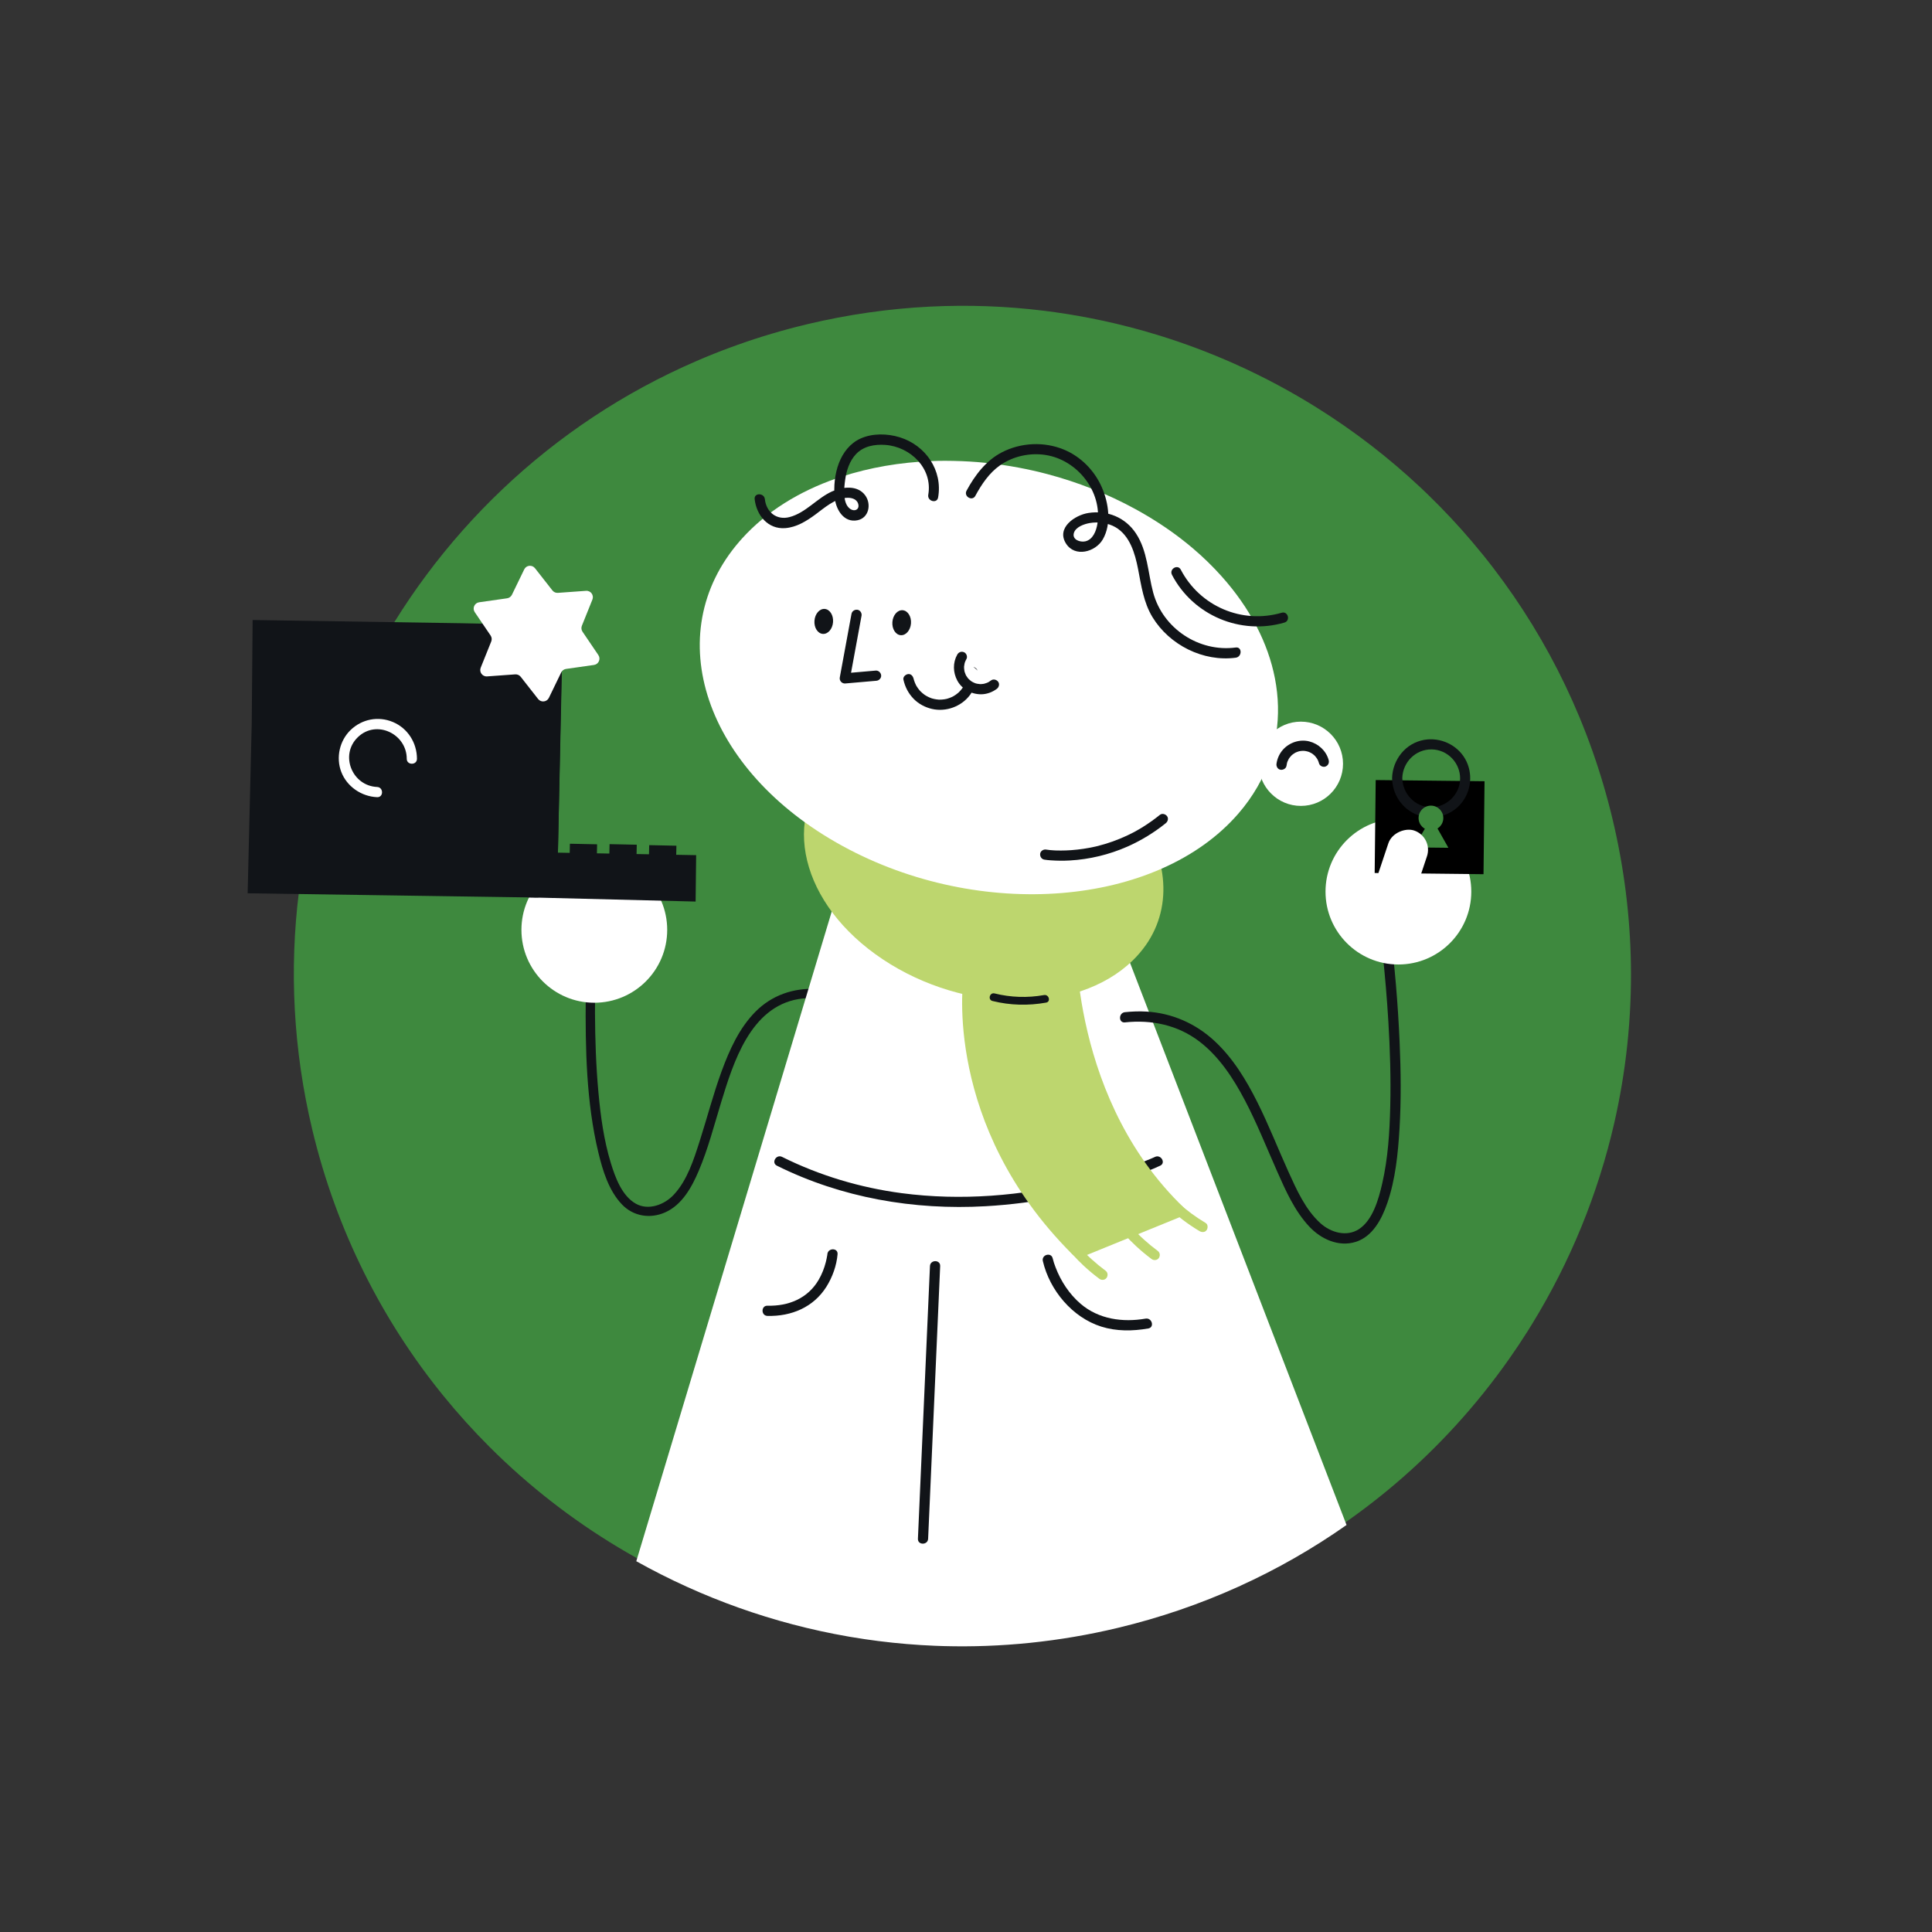
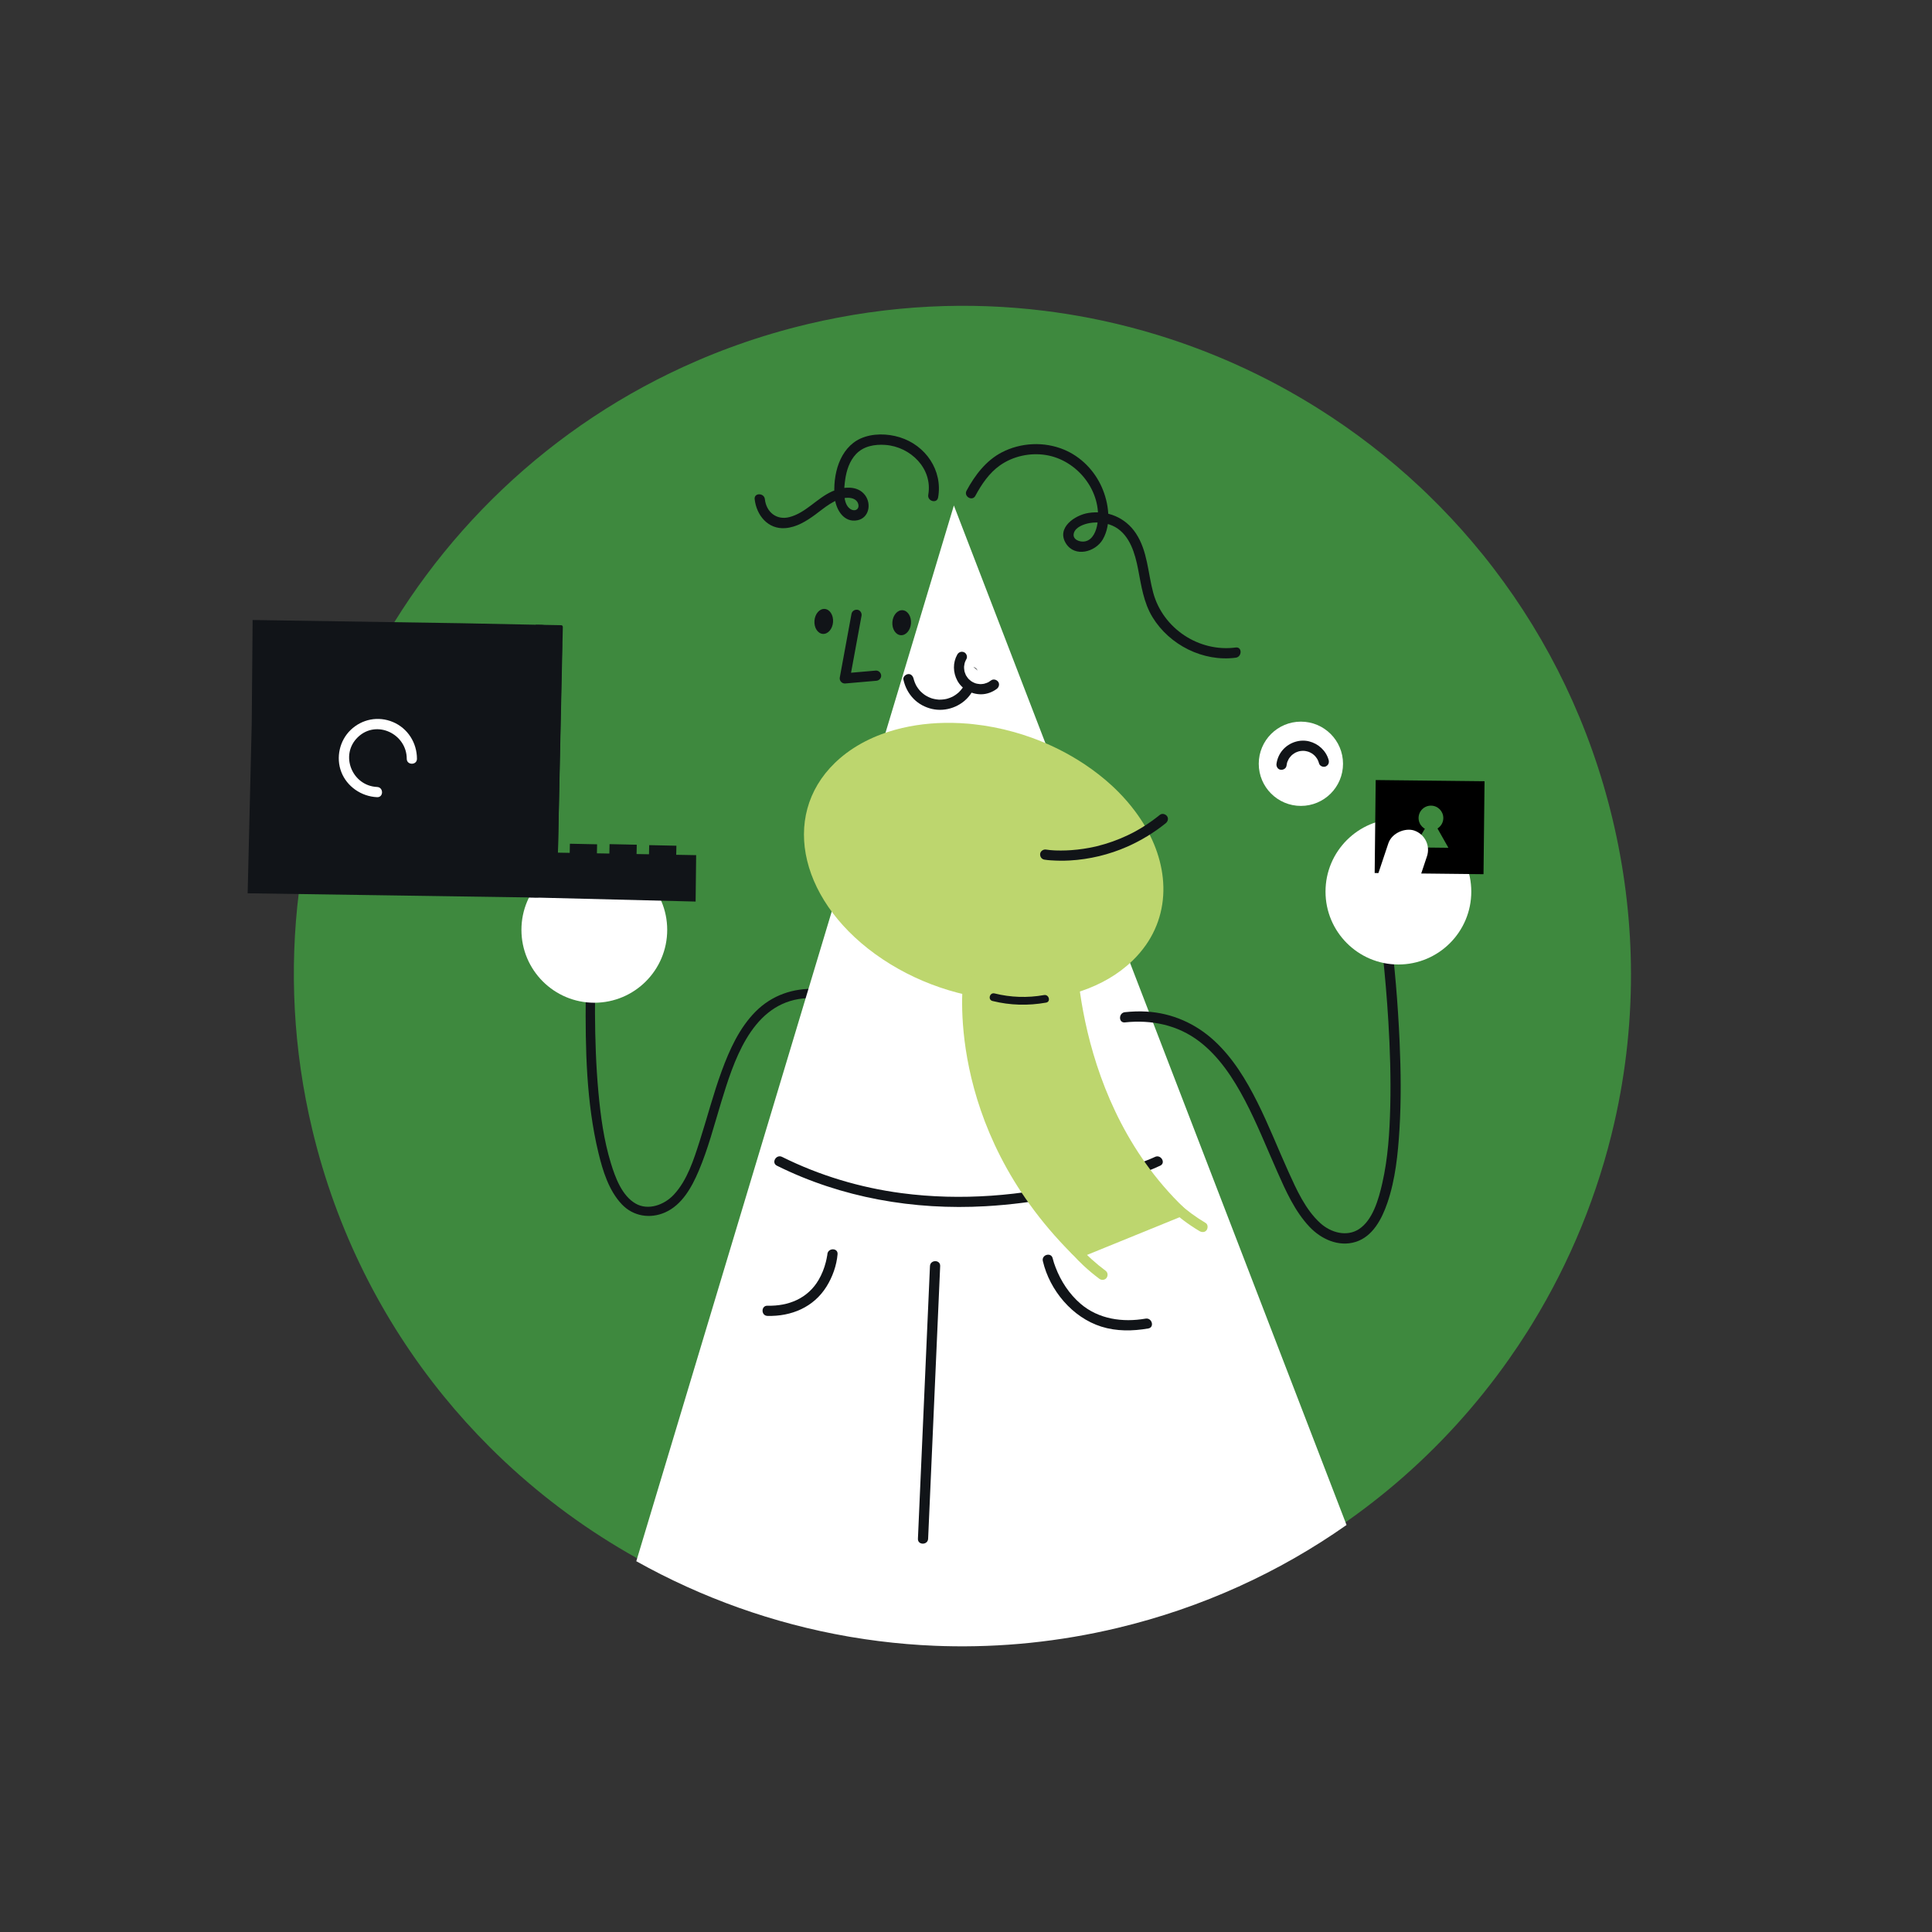
<svg xmlns="http://www.w3.org/2000/svg" id="Layer_7" width="601.09mm" height="601.09mm" viewBox="0 0 1703.9 1703.9">
  <rect x="0" y="0" width="1703.9" height="1703.9" fill="#333333" stroke="none" />
  <defs>
    <style>.cls-1{fill:#fff;}.cls-2{fill:#111418;}.cls-3{fill:#bdd66e;}.cls-4{fill:#3e893e;}</style>
  </defs>
  <path class="cls-4" d="M1423.8,989.84c-14.39,63.14-39.04,123.19-72.57,177.8-1.3,2.14-2.62,4.28-3.97,6.4-5.26,8.33-10.72,16.53-16.4,24.58-28.47,40.49-62.05,77.47-100.09,109.87-4.12,3.52-8.3,6.97-12.53,10.36-2.19,1.77-4.4,3.52-6.62,5.25-64.64,50.55-140.91,88.32-225.93,108.62-51.42,12.28-102.89,17.41-153.34,16.02-2.56-.07-5.11-.16-7.66-.26-8.3-.34-16.56-.84-24.8-1.54-16.66-1.38-33.19-3.48-49.55-6.25-.72-.12-1.44-.25-2.15-.37-66.1-11.47-129.3-34.13-187.02-66.42-41.85-23.39-80.82-51.85-115.94-84.76-4.57-4.28-9.06-8.63-13.49-13.06-14.25-14.23-27.8-29.22-40.57-44.93-54.13-66.51-94.52-145.93-115.77-234.92-67.51-282.76,81.07-566.58,339.12-677.95,9.8-4.24,19.77-8.22,29.88-11.94,2.15-.79,4.31-1.57,6.48-2.34,19.78-7.03,40.13-13.07,61-18.05,36.16-8.64,72.32-13.73,108.14-15.52,34.09-1.71,67.87-.42,101.02,3.68,3.23.4,6.45.83,9.66,1.28,13.79,1.94,27.45,4.36,40.98,7.26,16.78,3.58,33.35,7.89,49.68,12.91,23.15,7.11,45.79,15.62,67.79,25.47,6.52,2.91,13,5.94,19.4,9.09,12.74,6.27,25.24,12.98,37.49,20.14,5.41,3.16,10.76,6.4,16.06,9.74,32.36,20.29,62.73,43.69,90.67,69.93,2,1.88,3.99,3.77,5.96,5.67,7.27,7.02,14.37,14.24,21.28,21.64,6.16,6.6,12.17,13.33,18.03,20.23,6.61,7.76,13.05,15.71,19.26,23.85,48.67,63.61,85.07,138.2,104.87,221.11,10.18,42.63,15.45,85.29,16.17,127.36.81,47.71-4.21,94.68-14.54,140.05Z" />
  <path class="cls-2" d="M719.76,872.2c-20.15-1.02-39.15,5.6-53.44,20.01-14.28,14.4-22.91,33.55-29.81,52.33-7.46,20.3-12.84,41.28-19.44,61.86-5.2,16.22-10.92,34.48-22.8,47.23-8.52,9.14-22.59,14.11-33.51,7.95-12.21-6.89-18.09-22.97-22.01-35.76-6.21-20.27-9.06-41.54-10.99-62.59-2.12-23.18-2.9-46.48-3.01-69.76-.14-30.66,1.82-61.09,3-91.69.02-.49.07-.99.11-1.48.42-5.26-7.79-5.24-8.2,0-2.06,26.11-2.87,52.36-3.08,78.54-.37,45.72.41,93.08,11.17,137.75,3.82,15.87,9.16,33.41,20.67,45.54,10.02,10.57,24.85,13,38.13,7.15,14.97-6.59,23.54-22.22,29.64-36.56,8.31-19.53,13.6-40.2,19.78-60.45,10.82-35.44,25.92-84.01,68.28-91.16,5.12-.86,10.34-.96,15.52-.7s5.26-7.94,0-8.2h0Z" />
  <path class="cls-1" d="M841.26,445.81l346.3,899.13c-59.23,41.63-127.17,72.95-201.87,90.78-51.42,12.28-102.89,17.41-153.34,16.02-2.56-.07-5.11-.16-7.66-.26-8.3-.34-16.56-.84-24.8-1.54-16.66-1.38-33.19-3.48-49.55-6.25-.72-.12-1.44-.25-2.15-.37-66.1-11.47-129.3-34.13-187.02-66.42l280.09-931.09Z" />
  <path class="cls-2" d="M992.07,901.68c23.53-2.49,46.6,2.26,65.62,16.78,17.64,13.47,30.07,32.67,40.29,52.06s19.12,41.65,28.39,62.6c7.53,17.03,15.53,35.07,28.46,48.79,10.26,10.89,25.67,18.04,40.71,13.38,15.19-4.71,23.2-20.37,28.01-34.37,7.14-20.8,9.39-43.35,10.71-65.17,1.54-25.45,1.23-51.01.12-76.48-1.49-34.11-4.34-68.25-8.76-102.12-.12-.91-.24-1.82-.36-2.74-.78-5.71-9.45-3.28-8.68,2.39-.29-2.14,0,0,.1.78.21,1.66.42,3.31.63,4.97.75,6.11,1.44,12.23,2.1,18.36,2.11,19.85,3.8,39.76,5.01,59.69,1.51,24.99,2.3,50.05,1.69,75.09-.55,22.71-1.98,45.72-7.05,67.93-3.19,13.97-8.36,32.44-20.57,40.4-10.62,6.93-24.65,3.29-34.17-5.4-13.07-11.93-20.83-29.36-28-45.19-9.21-20.35-17.33-41.18-27.33-61.16s-21.67-39.22-38-54.31c-16.61-15.35-37.33-24.48-59.95-25.82-6.32-.37-12.66-.12-18.95.54-5.7.6-5.76,9.61,0,9h0Z" />
  <path class="cls-2" d="M1018.65,1020.31c-.4.19-.81.37-1.22.55-.46.2-.92.4-1.37.6-.64.28-1.83.78-1.29.55-4.46,1.87-8.97,3.62-13.51,5.29-15.95,5.87-32.26,10.77-48.75,14.83-51.25,12.61-104.92,17.08-157.36,10.15-36.6-4.83-72.36-15.53-105.42-31.98-5.17-2.57-9.73,5.19-4.54,7.77,57.02,28.35,120.75,39.34,184.1,35.74,44.08-2.51,88.06-11.39,129.68-26.14,8.17-2.89,16.37-5.94,24.23-9.6,5.25-2.44.68-10.2-4.54-7.77h0Z" />
  <path class="cls-3" d="M1010.57,833.48c-3.42,4.86-7.35,9.5-11.88,13.88-49.16,47.52-147.7,46.94-220.14-1.3-72.44-48.23-91.3-125.81-42.14-173.32.5-.48,1-.96,1.51-1.43,14.74-13.68,33.68-23.19,54.89-28.57,1-.26,2-.5,3-.73,15.94-3.72,33.09-5.14,50.66-4.27,2.3.1,4.62.25,6.93.46.23.02.45.03.68.05.95.08,1.89.18,2.84.28.52.05,1.04.1,1.57.17,11.86,1.26,23.84,3.55,35.67,6.87,5.18,1.45,10.34,3.09,15.46,4.93,16.3,5.86,32.15,13.72,46.92,23.55,8.62,5.75,16.53,11.93,23.6,18.4,2.17,1.98,4.26,4,6.29,6.05,5.39,5.45,10.26,11.12,14.58,16.91,14.11,18.81,22.43,39.08,24.51,58.89,2.22,21.01-2.59,41.51-14.95,59.2Z" />
-   <path class="cls-1" d="M1108.9,694.09c-4.74,8.17-10.33,16.08-16.9,23.63-71.32,82.08-227.52,94.79-348.96,28.38-121.44-66.4-162.05-186.7-90.73-268.78.73-.83,1.46-1.66,2.2-2.48,21.46-23.71,50.16-41.41,83.01-52.86,1.54-.55,3.1-1.07,4.65-1.57,24.74-8.1,51.71-12.71,79.67-13.78,3.66-.16,7.35-.24,11.04-.23.37,0,.72-.01,1.08,0,1.51,0,3.01.02,4.54.05.84.01,1.67.02,2.52.04,18.97.36,38.26,2.32,57.47,5.95,8.4,1.58,16.81,3.46,25.17,5.68,26.63,7.04,52.84,17.29,77.6,30.83,14.45,7.91,27.84,16.61,39.93,25.89,3.7,2.84,7.31,5.75,10.8,8.72,9.3,7.89,17.8,16.2,25.44,24.77,24.95,27.86,40.94,58.81,46.97,89.91,6.42,32.98,1.63,66.12-15.51,95.86Z" />
  <circle class="cls-1" cx="524.15" cy="820.07" r="64.28" />
  <ellipse class="cls-2" transform="translate(124.38 1230.5) rotate(-85.61)" cx="726.54" cy="548.11" rx="11.04" ry="8.22" />
  <circle class="cls-1" cx="1147.3" cy="673.6" r="37.16" />
  <path class="cls-2" d="M921,758.14c1.91.33,3.87.49,5.8.62,5.53.39,11.08.44,16.61.13,17.44-.97,34.82-5.16,50.8-12.21,12.16-5.37,23.58-12.35,33.93-20.68,1.83-1.47,2.63-4.27,1.07-6.27-1.42-1.83-4.31-2.65-6.27-1.07-4.73,3.8-9.66,7.34-14.81,10.55-2.35,1.47-4.75,2.87-7.18,4.2-.32.18-.64.35-.97.52-.1.06-.76.4-.13.07-.57.3-1.15.6-1.73.89-1.2.61-2.42,1.21-3.64,1.79-8.75,4.14-17.92,7.39-27.32,9.68-.57.14-1.13.27-1.7.4-.12.03-.63.1-.67.15.16-.21.81-.18.17-.04-1.1.23-2.19.47-3.3.68-2,.39-4.01.73-6.02,1.03-3.58.54-7.19.94-10.8,1.2-3.04.22-6.08.34-9.12.34-1.29,0-2.59-.01-3.88-.05-.55-.02-1.1-.04-1.65-.06-.69-.03,1.33.07.34.02-.3-.02-.6-.03-.9-.05-2.34-.14-4.71-.3-7.02-.7-2.32-.4-4.91,1.19-5.24,3.61-.33,2.39,1.13,4.82,3.61,5.24h0Z" />
  <path class="cls-3" d="M923.11,1074.18c8.55,15.71,19.52,29.87,32.6,42.08,4.42,4.13,9.07,7.99,13.92,11.6,1.89,1.41,4.91,1.14,6.3-.87s1.15-4.8-.87-6.3c-4.2-3.12-8.25-6.43-12.13-9.95-.93-.84-1.84-1.69-2.75-2.55-.42-.4-.84-.8-1.26-1.21-.07-.07-.71-.7-.36-.35s-.44-.44-.5-.5c-1.68-1.68-3.33-3.4-4.93-5.16-5.83-6.38-11.13-13.23-15.85-20.46-.58-.9-1.16-1.8-1.73-2.71-.29-.47-.58-.93-.87-1.4-.11-.19-.23-.37-.34-.56-.07-.12-.56-.93-.2-.33.33.55-.03-.05-.11-.19-.13-.23-.27-.46-.4-.68-.26-.45-.52-.9-.78-1.35-.5-.88-.99-1.76-1.48-2.65-1.12-2.06-3.58-3.48-5.91-2.36-2.03.98-3.56,3.7-2.36,5.91h0Z" />
-   <path class="cls-3" d="M969.16,1056.74c8.55,15.71,19.52,29.87,32.6,42.08,4.42,4.13,9.07,7.99,13.92,11.6,1.89,1.41,4.91,1.14,6.3-.87s1.15-4.8-.87-6.3c-4.2-3.12-8.25-6.43-12.13-9.95-.93-.84-1.84-1.69-2.75-2.55-.42-.4-.84-.8-1.26-1.21-.07-.07-.71-.7-.36-.35s-.44-.44-.5-.5c-1.68-1.68-3.33-3.4-4.93-5.16-5.83-6.38-11.13-13.23-15.85-20.46-.58-.9-1.16-1.8-1.73-2.71-.29-.47-.58-.93-.87-1.4-.11-.19-.23-.37-.34-.56-.07-.12-.56-.93-.2-.33.33.55-.03-.05-.11-.19-.13-.23-.27-.46-.4-.68-.26-.45-.52-.9-.78-1.35-.5-.88-.99-1.76-1.48-2.65-1.12-2.06-3.58-3.48-5.91-2.36-2.03.98-3.56,3.7-2.36,5.91h0Z" />
-   <path class="cls-3" d="M1007.01,1037.81c9.82,14.41,22.03,27.25,35.9,37.82,4.79,3.65,9.78,7.02,14.95,10.11,2.02,1.21,4.82,1.28,6.3-.87,1.26-1.83,1.29-5.01-.87-6.3-8.76-5.25-17.02-11.3-24.63-18.12-1.68-1.5-3.32-3.04-4.94-4.61.69.67-.55-.55-.69-.69-.36-.36-.72-.72-1.08-1.09-.83-.85-1.66-1.71-2.47-2.58-2.78-2.97-5.46-6.05-8-9.23-2.6-3.24-5.06-6.58-7.4-10-1.33-1.95-4.56-2.27-6.32-.76-1.95,1.68-2.18,4.23-.76,6.32h0Z" />
+   <path class="cls-3" d="M1007.01,1037.81c9.82,14.41,22.03,27.25,35.9,37.82,4.79,3.65,9.78,7.02,14.95,10.11,2.02,1.21,4.82,1.28,6.3-.87,1.26-1.83,1.29-5.01-.87-6.3-8.76-5.25-17.02-11.3-24.63-18.12-1.68-1.5-3.32-3.04-4.94-4.61.69.67-.55-.55-.69-.69-.36-.36-.72-.72-1.08-1.09-.83-.85-1.66-1.71-2.47-2.58-2.78-2.97-5.46-6.05-8-9.23-2.6-3.24-5.06-6.58-7.4-10-1.33-1.95-4.56-2.27-6.32-.76-1.95,1.68-2.18,4.23-.76,6.32Z" />
  <path class="cls-1" d="m1130.2 674.46c0.92-7.46 6.23-13.99 13.93-16.08 10.17-2.77 20.65 3.23 23.42 13.39" />
  <path class="cls-2" d="M1134.62,675.28c.11-.8.25-1.59.45-2.37.1-.41.28-.95.03-.21.15-.43.3-.86.48-1.28.28-.68.61-1.35.97-2,.2-.36.69-1.05.18-.34.27-.37.52-.75.8-1.11.46-.59.95-1.15,1.47-1.68.12-.12.25-.24.37-.36-.64.67-.26.23-.08.08.36-.3.71-.59,1.08-.87.61-.45,1.26-.83,1.9-1.24.42-.28-.21.1-.26.12.21-.1.42-.21.64-.31.38-.18.76-.34,1.15-.49s.79-.29,1.2-.42c.18-.06,1.41-.42.81-.25s.45-.08.63-.11c.46-.08.92-.14,1.39-.18.4-.04.8-.06,1.21-.07.18,0,1.44,0,.77-.01s.41.04.58.06c.45.05.89.11,1.34.19.72.13,1.41.33,2.12.51-1.08-.28.04.03.31.13.41.16.82.34,1.22.53.65.31,1.28.66,1.9,1.03-.77-.46-.04-.02.27.22.36.26.71.54,1.05.83.3.25.59.51.87.78s.97,1.13.38.37c.55.72,1.14,1.39,1.63,2.16.25.38.47.78.7,1.17-.46-.78,0,0,.15.36.41.92.74,1.86,1.01,2.82.64,2.27,3.67,3.54,5.79,2.65,2.39-1.01,3.34-3.36,2.65-5.79-2.29-8.13-9.01-14.27-17.12-16.34-8.34-2.12-17.43.92-23.13,7.26-3.09,3.44-5.13,7.93-5.74,12.52-.31,2.33,1.12,4.9,3.61,5.24,2.32.32,4.91-1.12,5.24-3.61h0Z" />
  <path class="cls-3" d="m1049.2 1069.9-93.33 38.01c-3.63 1.48-7.8 0.62-10.57-2.15-113.83-113.81-95.71-241.84-95.71-241.84l99.26-40.43s-5.86 149.42 100.35 246.4z" />
  <path class="cls-2" d="m875.3 882.8c15.57 3.88 31.51 4.26 47.3 1.44 4.37-0.78 2.52-7.44-1.84-6.66-14.53 2.59-29.3 2.12-43.62-1.44-4.31-1.07-6.15 5.59-1.84 6.66z" />
  <ellipse class="cls-2" transform="translate(186.77 1300.1) rotate(-85.61)" cx="795.28" cy="549.19" rx="11.04" ry="8.22" />
  <path class="cls-2" d="m750.97 541.37c-1.17 6.33-2.33 12.67-3.5 19l-5.55 30.15c-0.43 2.32-0.85 4.64-1.28 6.96-0.53 2.88 1.91 5.55 4.82 5.3 8.04-0.7 16.07-1.4 24.11-2.1 1.15-0.1 2.31-0.2 3.46-0.3 2.34-0.2 4.41-2.46 4.09-4.87s-2.36-4.31-4.87-4.09c-8.04 0.7-16.07 1.4-24.11 2.1l-3.46 0.3c1.61 1.77 3.21 3.53 4.82 5.3 1.17-6.33 2.33-12.67 3.5-19l5.55-30.15c0.43-2.32 0.85-4.64 1.28-6.96s-1.21-4.91-3.61-5.24c-2.42-0.33-4.78 1.13-5.24 3.61z" />
  <path class="cls-1" d="M857.66,592.71c.14,13.27-9.05,25.26-22.54,28.16-15.41,3.32-30.59-6.48-33.91-21.89" />
  <path class="cls-2" d="M853.18,593.1c0,.35,0,.69,0,1.04,0,1.17.11-1-.01.17-.06.57-.1,1.13-.18,1.7-.18,1.34-.46,2.67-.83,3.97-.06.21-.43,1.28-.04.17-.11.32-.22.63-.34.95-.2.52-.41,1.04-.64,1.55-.54,1.22-1.19,2.38-1.88,3.53.59-.99,0-.03-.11.15-.19.27-.38.55-.58.81-.33.45-.68.88-1.03,1.31-.43.51-.88,1.01-1.34,1.49-.23.24-.47.47-.71.71-.65.66.63-.52-.14.13-.95.8-1.91,1.57-2.94,2.26-.57.38-1.14.74-1.74,1.07-.18.1-1.21.61-.18.1-.31.15-.62.31-.93.45-1.16.54-2.36,1-3.58,1.37-.34.1-.68.2-1.02.29-.2.05-1.38.32-.21.07-.69.15-1.38.27-2.08.37-1.26.18-2.52.27-3.79.28-.31,0-.72.06-1.02-.01,1.12.25.15,0-.15-.02-.67-.05-1.34-.13-2.01-.23-1.21-.18-2.41-.44-3.59-.78-.24-.07-1.29-.25-.16-.04-.31-.06-.64-.22-.94-.33-.62-.23-1.23-.49-1.83-.76-1.1-.51-2.15-1.09-3.19-1.72,1,.6.04.02-.13-.1-.27-.19-.54-.38-.81-.57-.53-.39-1.05-.8-1.55-1.23-.55-.46-1.07-.95-1.58-1.45-.2-.19-.39-.39-.58-.59.85.86-.18-.21-.33-.39-.94-1.1-1.79-2.28-2.55-3.52-.18-.29-.34-.58-.51-.87-.48-.8.35.76-.09-.16-.35-.72-.69-1.44-.98-2.18-.26-.64-.49-1.29-.7-1.95-.11-.33-.21-.67-.3-1-.06-.22-.43-1.76-.16-.54-.51-2.29-2.24-4.44-4.87-4.09-2.16.29-4.64,2.41-4.09,4.87,1.45,6.55,4.43,12.28,9.15,17.08,4.33,4.39,10.04,7.39,16.03,8.77,12.42,2.87,26.08-2.17,33.64-12.44,4.4-5.99,6.62-13.04,6.59-20.46,0-2.36-2.6-4.39-4.87-4.09-2.59.34-4.1,2.35-4.09,4.87h0Z" />
  <path class="cls-1" d="m876.59 603.78c-5.92 4.63-14.29 5.49-21.22 1.52-9.15-5.23-12.32-16.88-7.09-26.03" />
  <path class="cls-2" d="M873.99,600.1c-.67.51-1.35.99-2.08,1.41-.17.1-.33.19-.5.29.06-.04.65-.3.18-.11s-.93.43-1.41.61c-.78.3-1.57.53-2.37.75.78-.22.04-.02-.32.04-.44.07-.89.13-1.33.17s-.89.07-1.34.08c-.36,0-1.15-.03-.34.02-.91-.06-1.81-.18-2.7-.36-.39-.08-.76-.18-1.15-.28-.83-.21-.2-.05-.03,0-.19-.06-.38-.13-.56-.2-.89-.33-1.74-.73-2.57-1.2-.15-.08-1.05-.64-.6-.34s-.55-.4-.66-.49c-.59-.45-1.16-.93-1.69-1.44-.3-.29-.83-.92-.28-.25-.21-.26-.44-.51-.65-.77-.48-.61-.93-1.25-1.34-1.91-.17-.27-.38-.56-.5-.86.32.84.06.08-.11-.3-.31-.7-.59-1.42-.81-2.16-.1-.31-.16-.64-.27-.95-.17-.51.08.38.08.38-.06-.12-.07-.35-.09-.48-.13-.76-.23-1.52-.28-2.29-.03-.44-.03-.88-.03-1.32,0-.15-.02-.35.01-.5-.05.28-.06.8,0,.21.1-.84.2-1.66.39-2.48.1-.44.23-.87.34-1.31.13-.49-.08.27-.09.3.09-.21.16-.43.24-.64.34-.87.75-1.71,1.21-2.52,1.15-2.06,0-5.09-2.14-5.99-2.38-1-4.76-.05-5.99,2.14-3.98,7.12-3.76,15.73.05,22.84,4.1,7.65,12.39,12.12,20.95,12.12,4.99,0,10.03-1.84,13.98-4.85,1.87-1.43,2.6-4.3,1.07-6.27-1.45-1.87-4.27-2.6-6.27-1.07h0Z" />
  <path class="cls-2" d="M860.2,437.27c5.45-10.1,12.24-20.21,21.79-26.9,11.59-8.12,26.51-11.3,40.45-9.06,27.72,4.44,49.76,32.1,45.42,60.5-.95,6.21-3.9,14.19-10.83,15.64-4.6.96-11.73-1.57-9.9-7.5,1.62-5.26,9.07-7.8,13.87-8.65,7.38-1.31,16.17-.16,22.68,3.6,12.89,7.44,17.36,23.34,20.02,36.96,2.86,14.67,4.83,29.52,12.77,42.51,15,24.55,44.73,39.49,73.38,35.68,5.66-.75,5.73-9.76,0-9-32.5,4.32-64.3-16.79-72.82-48.43-4.73-17.57-4.9-36.66-15.27-52.3-9.29-14-25.27-20.53-41.86-17.92-11.83,1.86-28.42,13-19.86,26.8,7.9,12.74,26.15,7.63,32.57-3.51,7.87-13.65,5.18-32.2-.88-45.96-6.51-14.8-18.48-27.03-33.46-33.23-17.47-7.23-37.92-6.25-54.7,2.42-13.97,7.23-23.79,20.24-31.12,33.81-2.75,5.1,5.02,9.65,7.77,4.54h0Z" />
-   <path class="cls-2" d="m1033.6 506.97c18.68 35.78 60.45 53.4 99.18 42.1 5.55-1.62 3.19-10.31-2.39-8.68-35.06 10.23-72.14-5.65-89.01-37.97-2.68-5.14-10.45-0.59-7.77 4.54z" />
  <path class="cls-2" d="M827.36,438.73c4.2-23.92-11.04-46.03-33.86-53.07-10.97-3.38-23.98-3.66-34.58,1.11-9.25,4.17-15.46,12.33-19.05,21.62s-4.85,20.88-3.63,31.16,8.18,21.67,19.98,19.29c10.2-2.06,12.44-14.33,6.83-21.98-6.8-9.29-20.06-7.58-29.23-3.46-13.31,5.98-23.16,18.9-37.53,22.64-11.37,2.96-20.45-4.31-21.73-15.81-.63-5.69-9.64-5.76-9,0,1.57,14.09,11.62,26.69,26.94,25.55,10.01-.75,18.77-6.22,26.64-12.02s16.62-13.7,26.91-14.68c4.11-.39,9.25.6,10.73,5.01,1.71,5.07-2.9,7.56-7.04,4.67-6.88-4.8-5.34-18.63-4.33-25.84,1.14-8.08,3.87-16.44,9.57-22.47,6.68-7.06,16.52-8.73,25.86-8.06,22.14,1.6,41.89,20.8,37.82,43.97-.99,5.66,7.68,8.1,8.68,2.39h0Z" />
  <path class="cls-2" d="M820.17,1116.61c-1.19,27.01-2.38,54.01-3.58,81.02-1.91,43.24-3.82,86.49-5.73,129.73-.44,9.9-.87,19.8-1.31,29.7-.26,5.79,8.74,5.78,9,0,1.19-27.01,2.38-54.01,3.58-81.02,1.91-43.24,3.82-86.49,5.73-129.73.44-9.9.87-19.8,1.31-29.7.26-5.79-8.74-5.78-9,0h0Z" />
  <path class="cls-2" d="M729.68,1106.13c-.14,1.7.14-.52-.15,1.18-.33,1.91-.7,3.8-1.18,5.68-1.41,5.55-3.5,10.88-6.4,15.83-9.62,16.38-26.57,23.2-45.09,22.73-5.79-.15-5.79,8.85,0,9,21.06.53,40.64-7.6,52.04-25.82,5.28-8.44,8.94-18.61,9.78-28.59.49-5.77-8.51-5.74-9,0h0Z" />
  <path class="cls-2" d="M919.72,1112.16c6.01,25.86,26.09,49.78,51.53,57.82,13.45,4.25,27.69,4.03,41.47,1.64,5.7-.99,3.28-9.66-2.39-8.68-20.18,3.5-41.37.55-57.32-13.09-9.95-8.52-17.47-20.03-22.05-32.1-.99-2.6-1.93-5.27-2.56-7.98-1.31-5.64-9.99-3.25-8.68,2.39h0Z" />
  <rect class="cls-2" transform="translate(16.12 -10.82) rotate(1.22)" x="502.45" y="744.4" width="24" height="9" />
  <rect class="cls-2" transform="translate(16.13 -11.57) rotate(1.22)" x="537.44" y="744.77" width="24" height="9" />
  <rect class="cls-2" transform="translate(16.16 -12.32) rotate(1.22)" x="572.4" y="745.66" width="24" height="9" />
  <path class="cls-2" d="M495.72,570.33l-3.67,181.65-.43,21.09c-.21,10.42-8.83,18.7-19.25,18.49l-1.52-.02h-.09l-252.35-3.71,3.6-149.7.79-91.32,184.02,2.84,70.41,1.43c10.43.21,18.71,8.83,18.49,19.25Z" />
  <path class="cls-1" d="M332.59,694.06c-22.12-.97-33.22-28.37-16.93-43.97,16.42-15.74,43.04-2.82,43.07,19.12,0,5.79,9.01,5.8,9,0-.02-14.06-8.09-26.92-21.16-32.42s-27.41-2.51-37.27,6.94c-9.84,9.43-13.19,24.41-8.29,37.12s17.55,21.6,31.58,22.21c5.79.25,5.78-8.75,0-9h0Z" />
  <path class="cls-2" d="M613.96,754.18l-.47,40.94-146.83-3.67h-.8s5.91-238.99,5.91-238.99c.01-.83.7-1.49,1.53-1.47l21.62.39c.84.02,1.47.73,1.45,1.57v.02s-4.33,199.01-4.33,199.01l121.91,2.21Z" />
-   <path class="cls-1" d="M492.02,522.86l24.82-1.79c4.15-.3,7.17,3.85,5.62,7.71l-9.28,23.09c-.7,1.74-.49,3.7.56,5.25l13.97,20.6c2.33,3.44.25,8.14-3.86,8.72l-24.64,3.51c-1.85.26-3.45,1.43-4.27,3.11l-10.86,22.4c-1.81,3.74-6.92,4.29-9.49,1.02l-15.36-19.59c-1.15-1.47-2.97-2.27-4.83-2.14l-24.82,1.79c-4.15.3-7.17-3.85-5.62-7.71l9.28-23.09c.7-1.74.49-3.7-.56-5.25l-13.97-20.6c-2.33-3.44-.25-8.14,3.86-8.72l24.64-3.51c1.85-.26,3.45-1.43,4.27-3.11l10.86-22.4c1.81-3.74,6.92-4.29,9.49-1.02l15.36,19.59c1.15,1.47,2.97,2.27,4.83,2.14Z" />
  <circle class="cls-1" cx="1233.3" cy="786.34" r="64.28" />
  <rect transform="translate(8.12 -13.86) rotate(.63)" x="1212.8" y="688.51" width="96" height="82" />
-   <path class="cls-2" d="M1236.73,686.1c.47-13.93,11.7-25.32,25.83-25.17s25.32,11.94,25.17,25.83-11.94,25.32-25.83,25.17-25.01-11.93-25.17-25.83c-.07-5.79-9.07-5.8-9,0,.17,14.49,8.84,27.53,22.52,32.68,13.39,5.03,29.12.87,38.29-10.08s10.77-26.89,3.64-39.39-21.95-19.32-36.22-16.79c-16.31,2.9-27.69,17.33-28.24,33.58-.19,5.79,8.81,5.79,9,0Z" />
  <circle class="cls-4" cx="1262" cy="721.43" r="10.91" />
  <polygon class="cls-4" points="1246.9 747.35 1262.4 721.16 1277.4 747.69" />
  <rect class="cls-1" transform="translate(2357.2 -153.02) rotate(108.46)" x="1191.4" y="754.59" width="84.54" height="35.93" rx="17.97" ry="17.97" />
</svg>